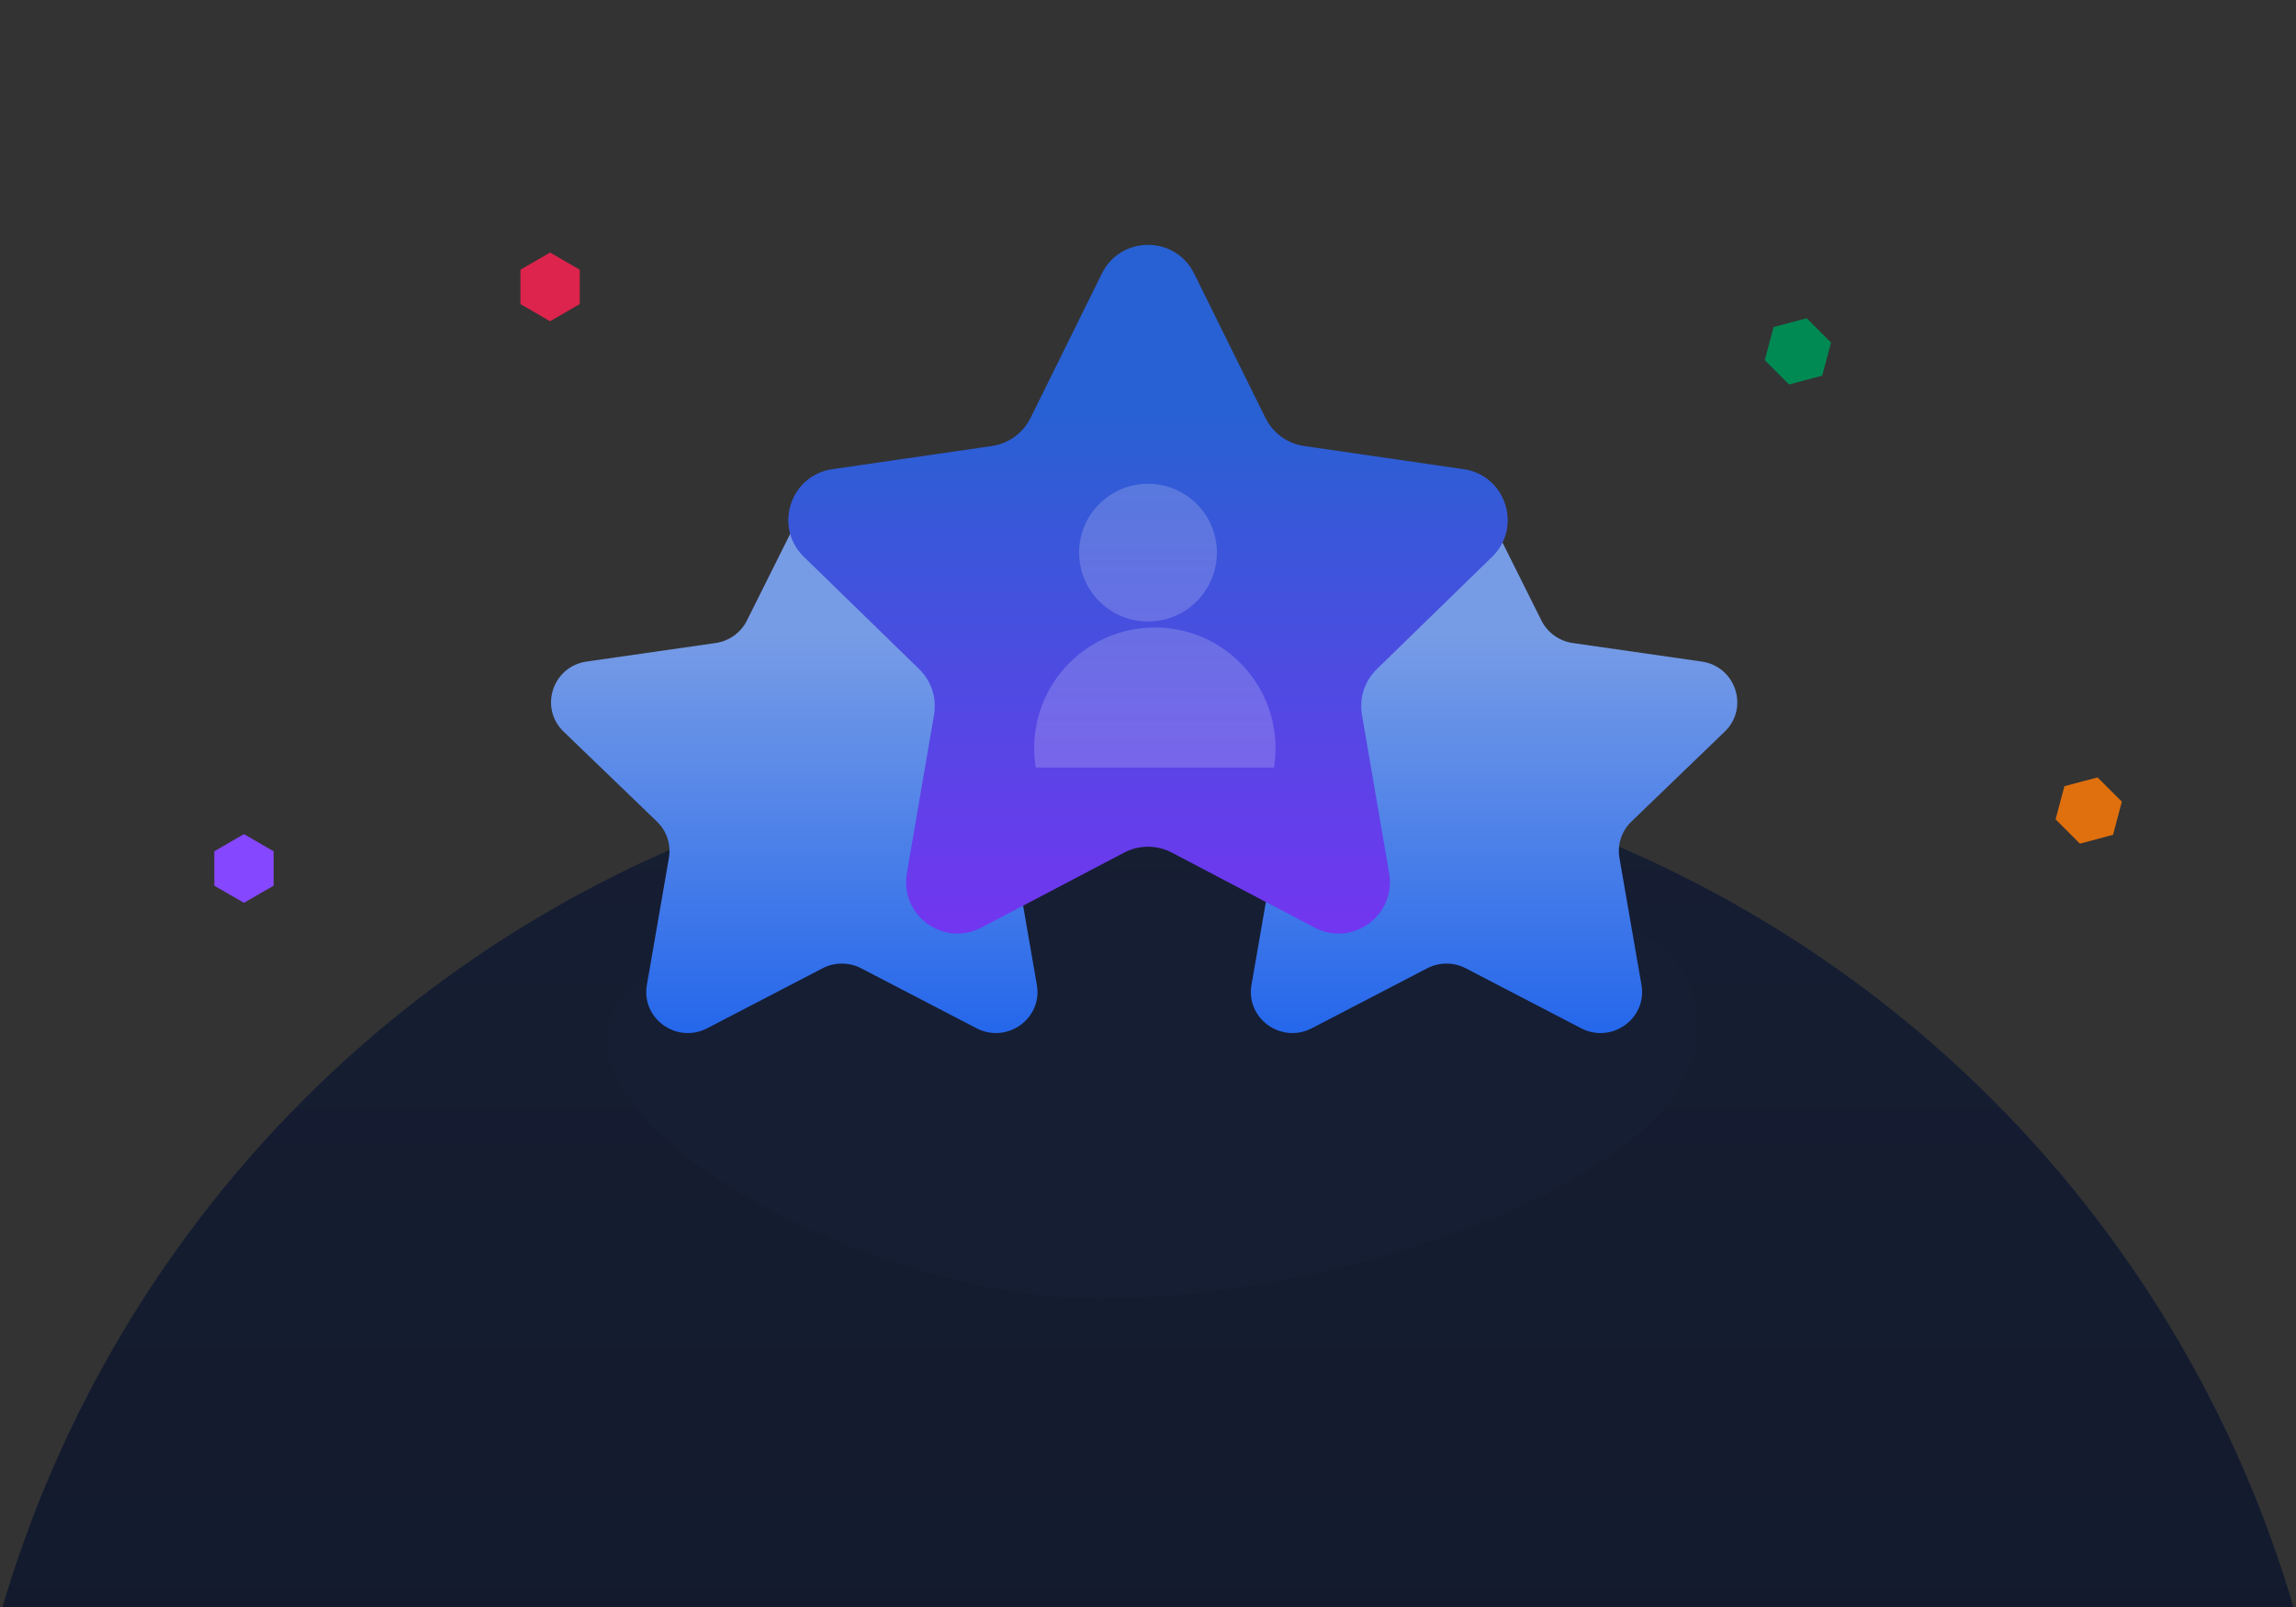
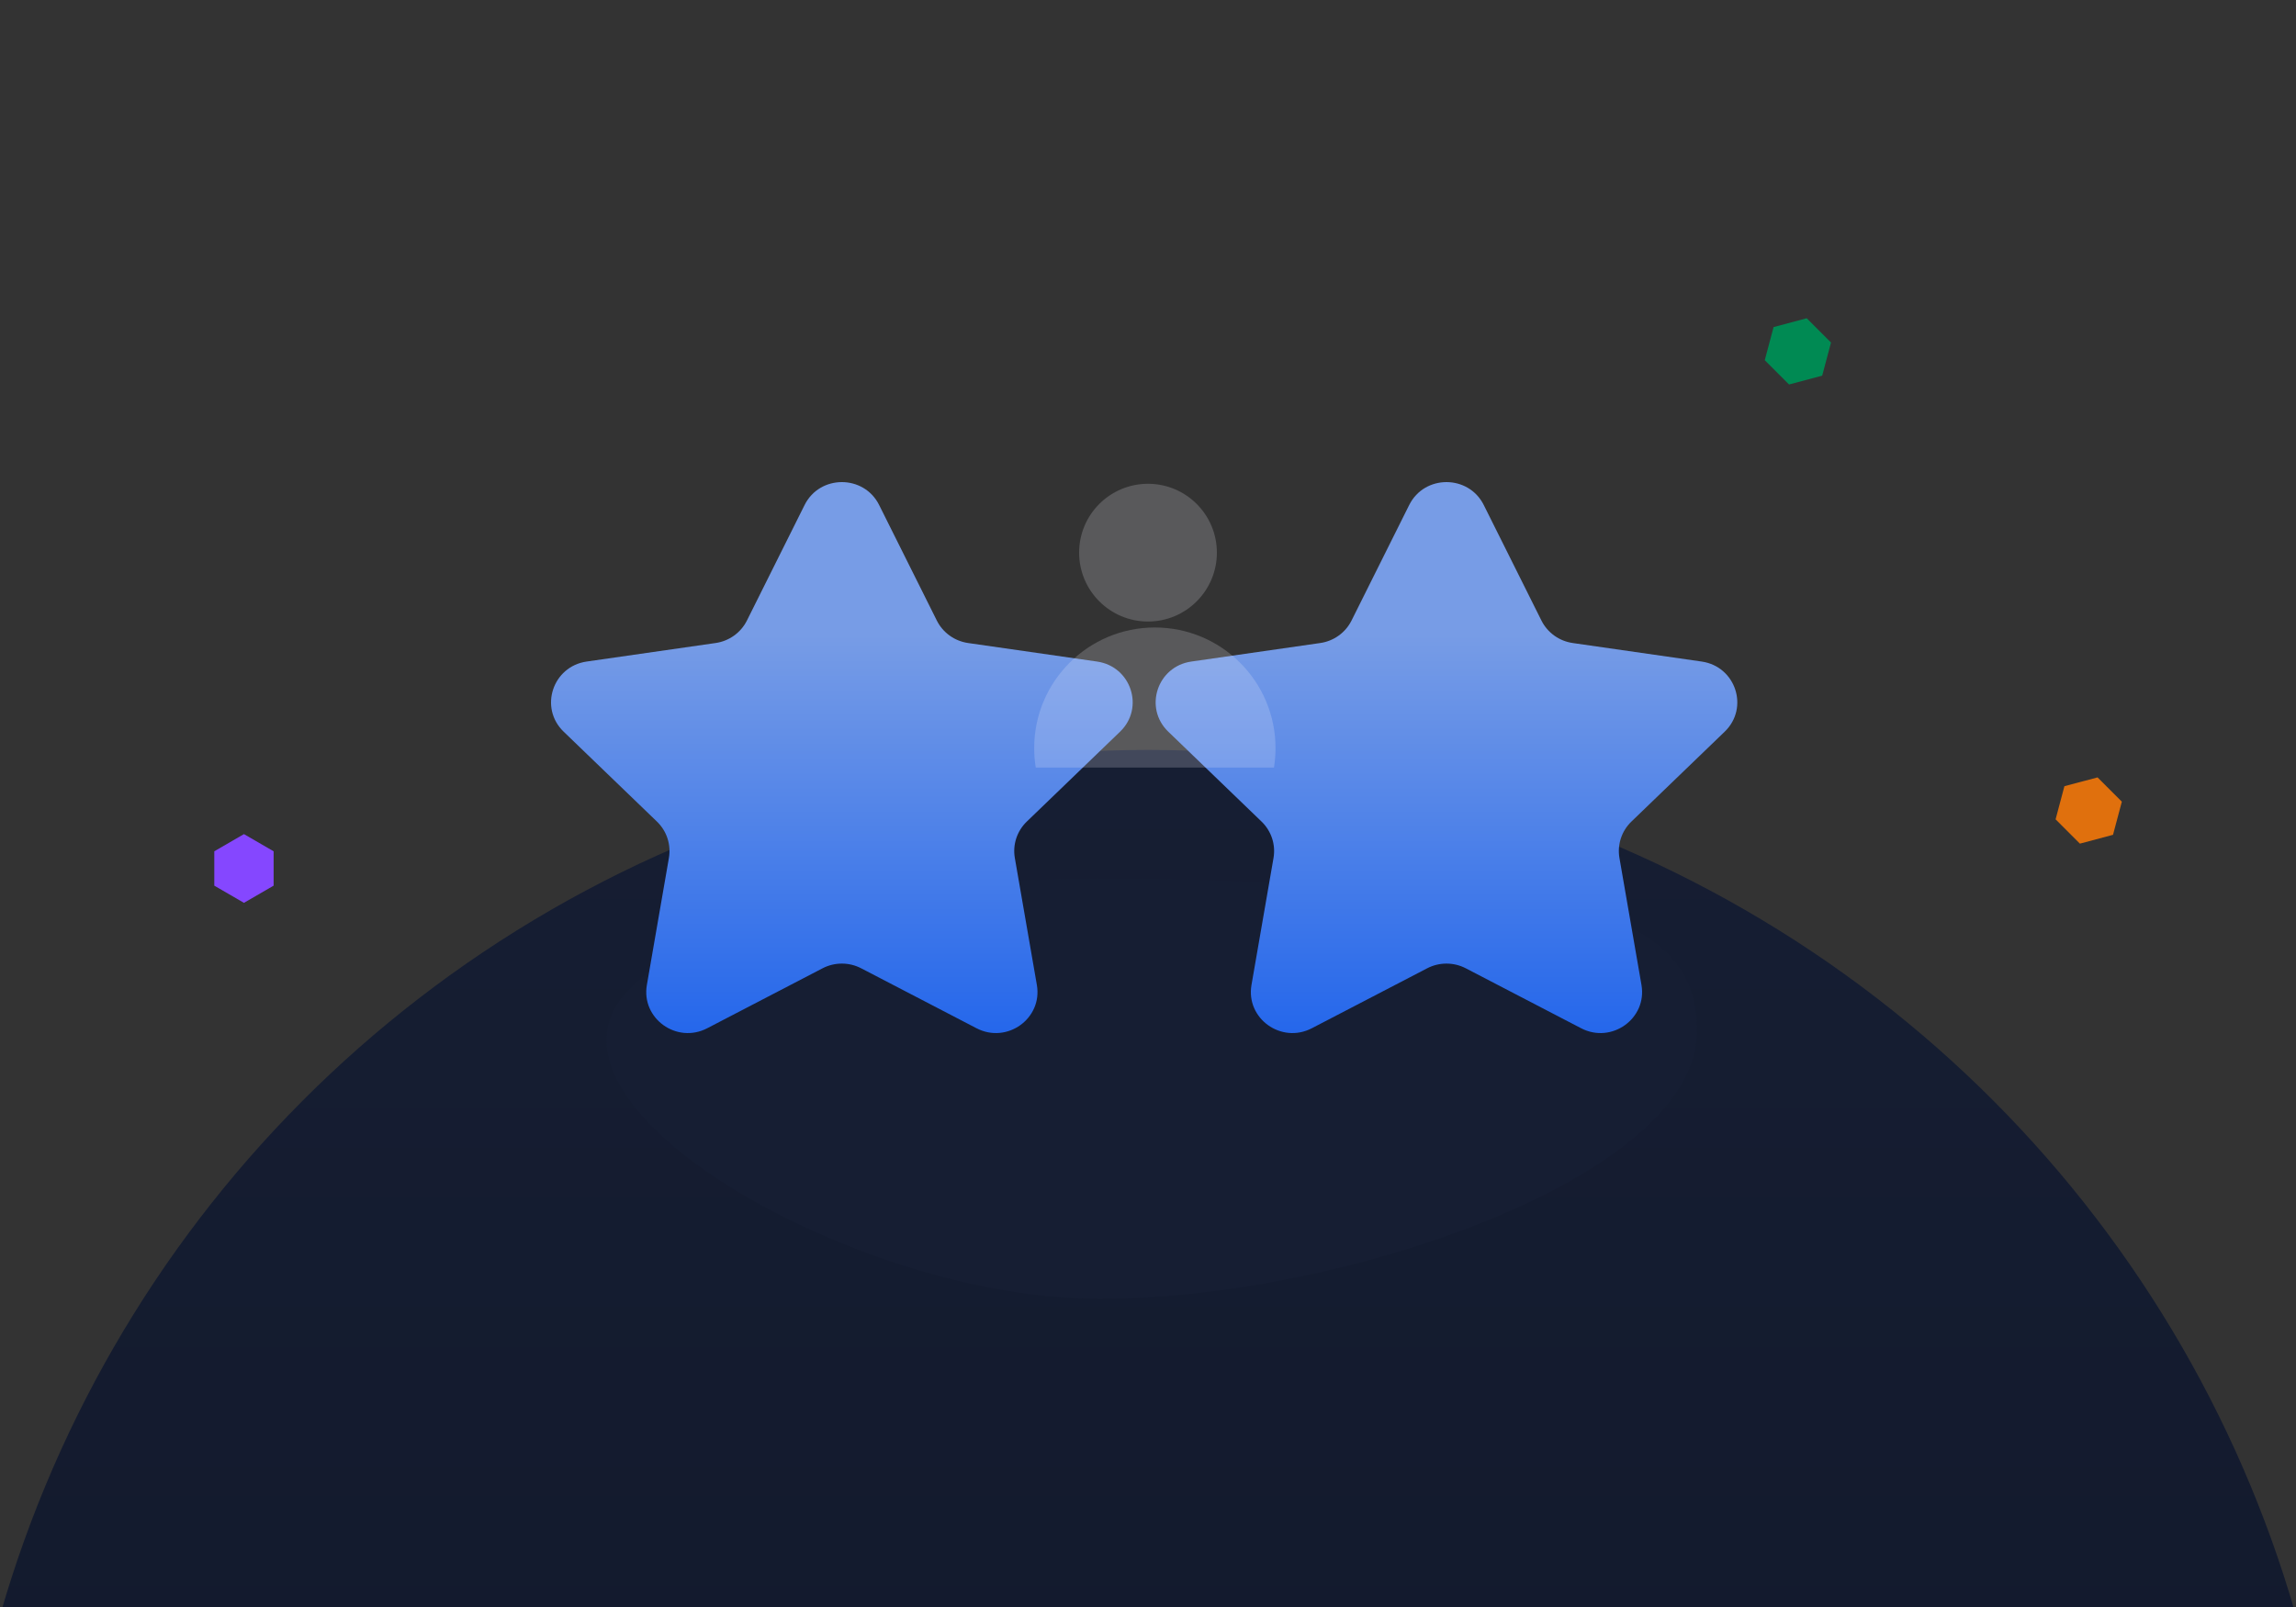
<svg xmlns="http://www.w3.org/2000/svg" width="300" height="210" viewBox="0 0 300 210" fill="none">
  <rect x="0" y="0" width="300" height="210" fill="#333333" stroke="none" />
  <g clip-path="url(#clip0_4341_9481)">
    <circle cx="150" cy="254" r="156" fill="url(#paint0_linear_4341_9481)" />
    <path d="M82.033 129.476C96.044 114.807 133.01 113.959 163.708 115.229C194.406 116.5 222.523 115.67 221.711 135.267C220.9 154.865 171.312 170.911 140.614 169.641C109.916 168.37 68.021 144.145 82.033 129.476Z" fill="#161E33" />
    <path d="M114.871 65.995L122.406 81.09C123.197 82.675 124.727 83.774 126.496 84.029L143.343 86.45C147.799 87.09 149.578 92.504 146.354 95.612L134.163 107.362C132.882 108.596 132.298 110.374 132.6 112.117L135.478 128.709C136.24 133.097 131.582 136.443 127.596 134.371L112.528 126.538C110.945 125.715 109.054 125.715 107.472 126.538L92.404 134.371C88.418 136.443 83.76 133.096 84.522 128.709L87.4 112.117C87.702 110.374 87.118 108.596 85.837 107.362L73.646 95.612C70.422 92.504 72.201 87.089 76.657 86.449L93.504 84.028C95.273 83.774 96.803 82.675 97.594 81.09L105.129 65.994C107.121 62.002 112.879 62.002 114.871 65.994V65.995Z" fill="url(#paint1_linear_4341_9481)" />
    <path d="M193.871 65.994L201.406 81.09C202.197 82.675 203.727 83.774 205.496 84.029L222.343 86.45C226.799 87.09 228.578 92.504 225.354 95.612L213.163 107.362C211.882 108.596 211.298 110.374 211.6 112.117L214.478 128.708C215.24 133.097 210.582 136.443 206.596 134.371L191.528 126.538C189.945 125.715 188.054 125.715 186.472 126.538L171.404 134.371C167.418 136.443 162.76 133.096 163.522 128.708L166.4 112.117C166.702 110.374 166.117 108.596 164.837 107.362L152.646 95.612C149.422 92.504 151.201 87.09 155.657 86.45L172.504 84.029C174.273 83.775 175.803 82.676 176.594 81.09L184.129 65.994C186.121 62.002 191.879 62.002 193.871 65.994Z" fill="url(#paint2_linear_4341_9481)" />
-     <path d="M156.026 35.743L165.345 54.612C166.323 56.594 168.215 57.967 170.403 58.286L191.24 61.311C196.751 62.111 198.951 68.88 194.964 72.764L179.886 87.452C178.303 88.995 177.58 91.217 177.953 93.396L181.513 114.136C182.454 119.621 176.694 123.803 171.764 121.214L153.127 111.422C151.17 110.393 148.831 110.393 146.873 111.422L128.236 121.214C123.307 123.803 117.546 119.621 118.487 114.136L122.047 93.396C122.42 91.217 121.698 88.995 120.114 87.452L105.036 72.764C101.049 68.88 103.249 62.111 108.76 61.311L129.597 58.286C131.785 57.968 133.677 56.594 134.655 54.612L143.974 35.743C146.439 30.752 153.56 30.752 156.024 35.743H156.026Z" fill="url(#paint3_linear_4341_9481)" />
    <path opacity="0.2" d="M150 81.22C154.971 81.22 159 77.19 159 72.22C159 67.249 154.971 63.22 150 63.22C145.029 63.22 141 67.249 141 72.22C141 77.19 145.029 81.22 150 81.22Z" fill="#F0F3FA" />
    <path opacity="0.2" d="M166.662 97.765C166.662 98.628 166.593 99.475 166.459 100.301H135.332C135.198 99.475 135.129 98.628 135.129 97.765C135.129 89.057 142.188 81.999 150.895 81.999C159.602 81.999 166.662 89.058 166.662 97.765Z" fill="#F0F3FA" />
-     <path d="M269.74 102.74L268.588 107.068L271.763 110.244L276.091 109.091L277.244 104.763L274.068 101.588L269.74 102.74Z" fill="#E0700D" />
+     <path d="M269.74 102.74L268.588 107.068L271.763 110.244L276.091 109.091L277.244 104.763L274.068 101.588Z" fill="#E0700D" />
    <path d="M31.875 109L28 111.245V115.736L31.875 117.981L35.751 115.736V111.245L31.875 109Z" fill="#8547FF" />
    <path d="M231.74 42.74L230.588 47.068L233.763 50.244L238.091 49.091L239.244 44.763L236.068 41.588L231.74 42.74Z" fill="#008A53" />
-     <path d="M71.876 33L68 35.245V39.736L71.876 41.981L75.751 39.736V35.245L71.876 33Z" fill="#DC244C" />
  </g>
  <defs>
    <linearGradient id="paint0_linear_4341_9481" x1="150" y1="98" x2="150" y2="410" gradientUnits="userSpaceOnUse">
      <stop stop-color="#161E33" />
      <stop offset="1" stop-color="#0E1424" />
    </linearGradient>
    <linearGradient id="paint1_linear_4341_9481" x1="110" y1="82.934" x2="110" y2="135" gradientUnits="userSpaceOnUse">
      <stop stop-color="#779CE6" />
      <stop offset="1" stop-color="#2567EB" />
    </linearGradient>
    <linearGradient id="paint2_linear_4341_9481" x1="189" y1="82.934" x2="189" y2="135" gradientUnits="userSpaceOnUse">
      <stop stop-color="#779CE6" />
      <stop offset="1" stop-color="#2567EB" />
    </linearGradient>
    <linearGradient id="paint3_linear_4341_9481" x1="150" y1="53.908" x2="150" y2="122" gradientUnits="userSpaceOnUse">
      <stop stop-color="#2861D3" />
      <stop offset="1" stop-color="#7335F0" />
    </linearGradient>
    <clipPath id="clip0_4341_9481">
      <rect width="300" height="210" fill="white" />
    </clipPath>
  </defs>
</svg>